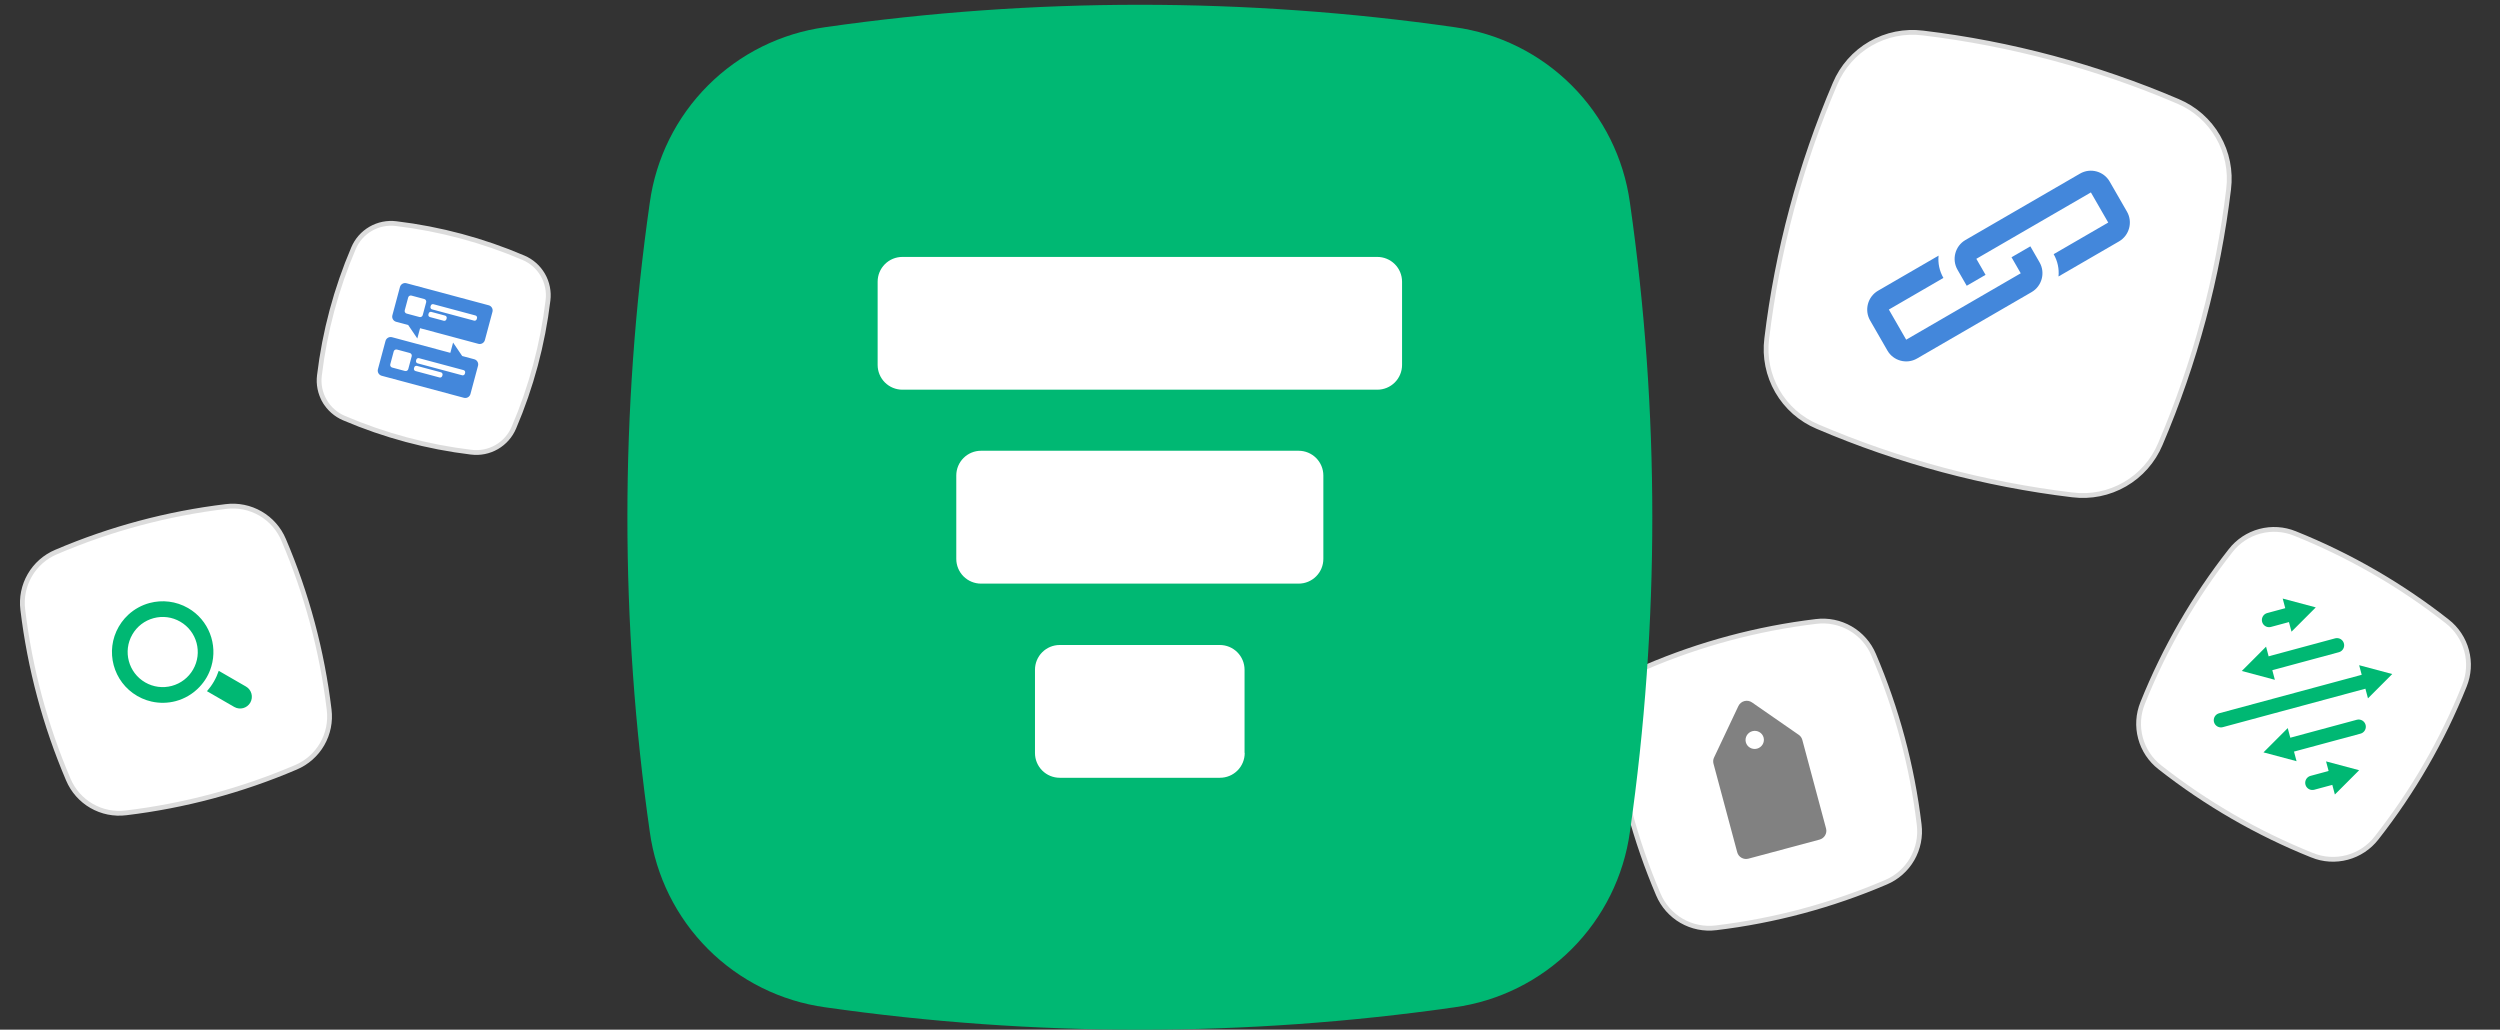
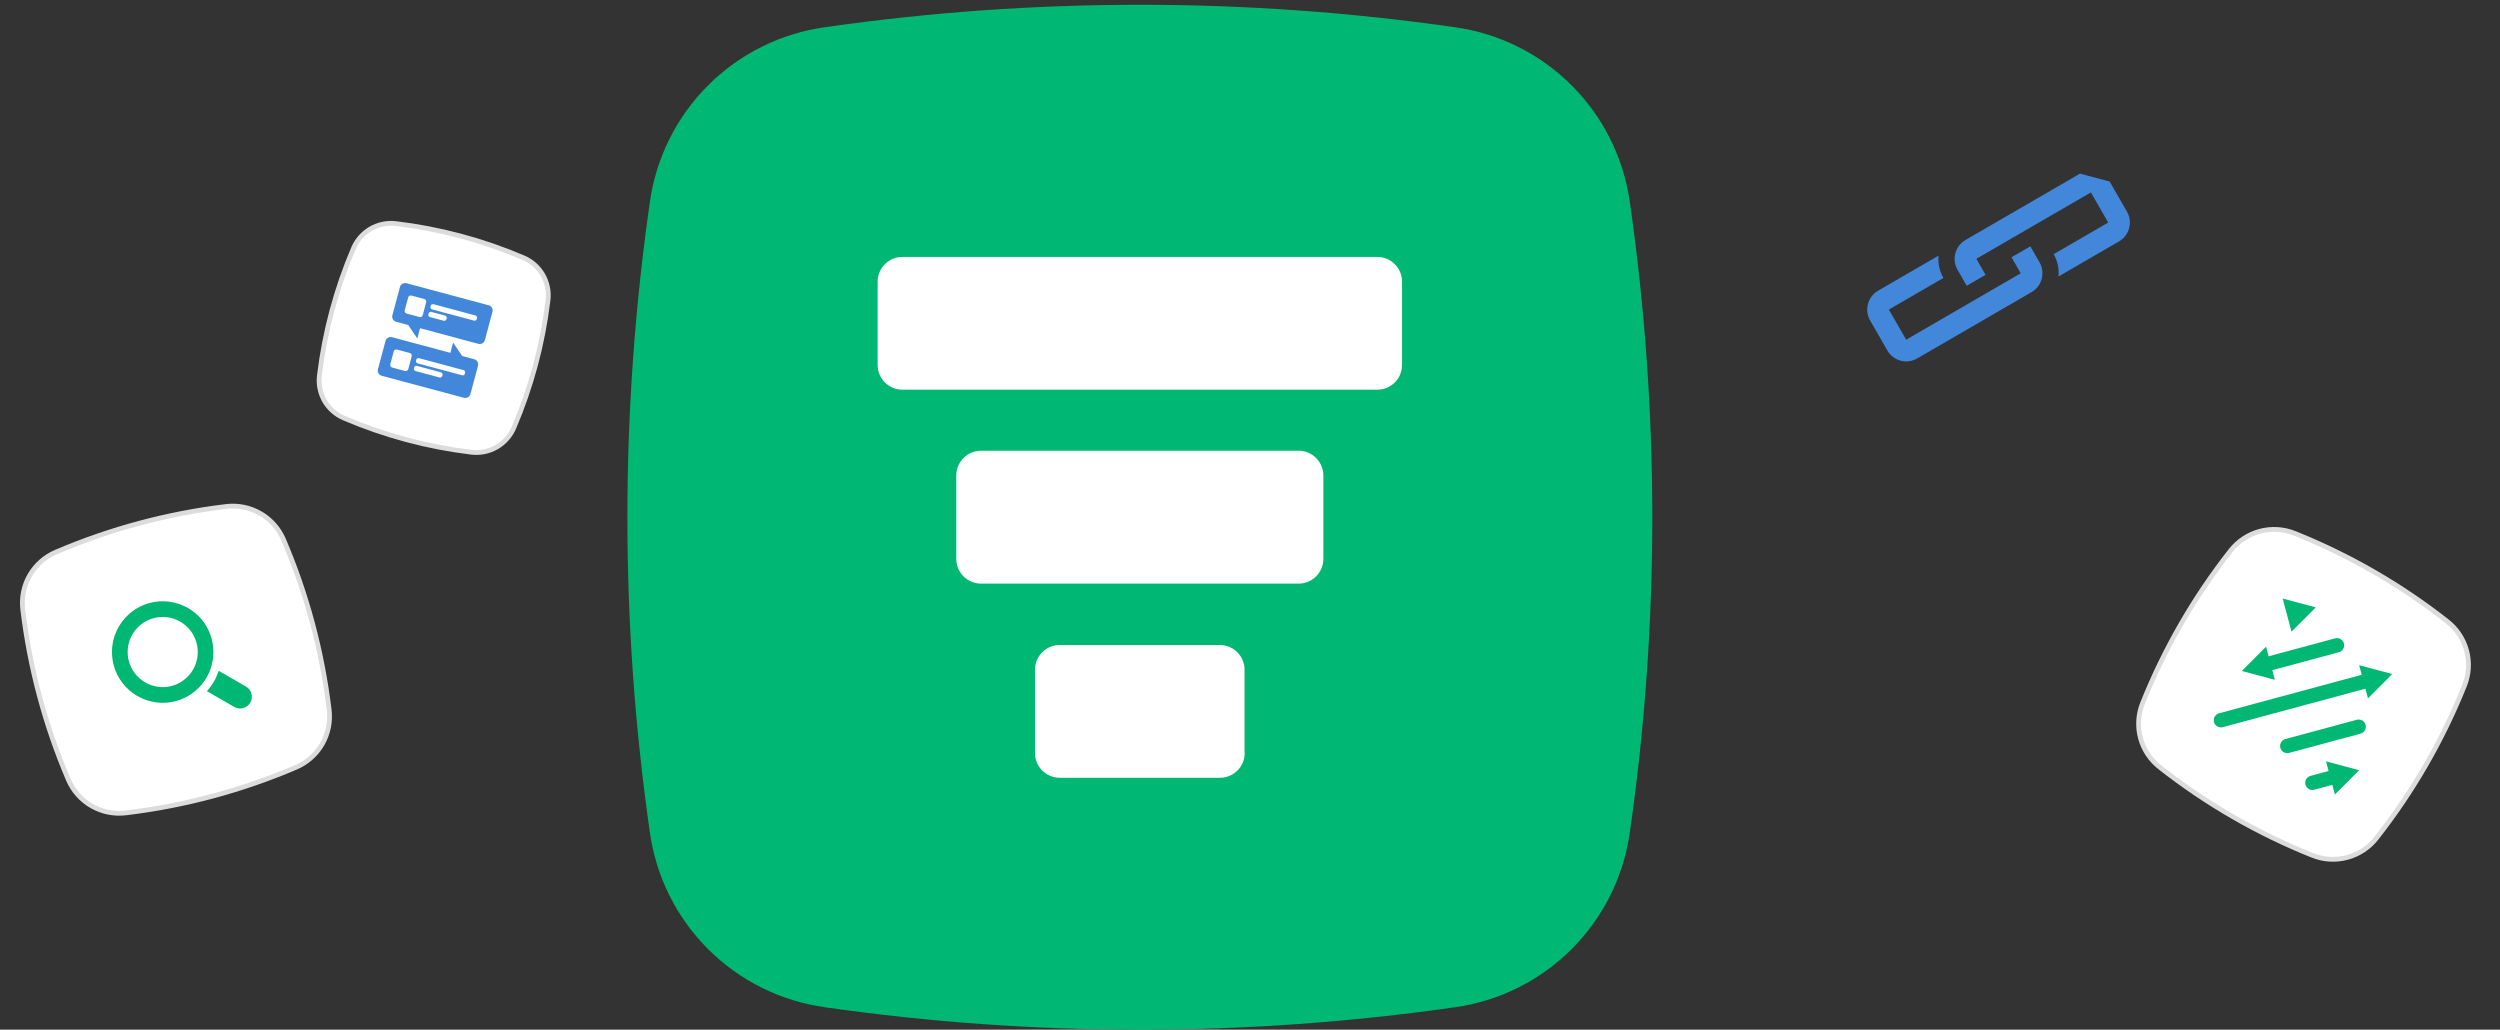
<svg xmlns="http://www.w3.org/2000/svg" fill="none" height="215" viewBox="0 0 522 215" width="522">
  <rect x="0" y="0" width="522" height="215" fill="#333333" stroke="none" />
  <clipPath id="a">
    <path d="m0 0h20v20h-20z" transform="matrix(.966 .259 -.259 .966 83.799 58.852)" />
  </clipPath>
  <path d="m98.397 94.42-.002-0c-9.144-1.099-18.085-3.495-26.554-7.115l-.002-.001c-1.711-.721-3.14-1.982-4.069-3.59l-.433.25.433-.25c-.928-1.608-1.306-3.476-1.075-5.319l0-.003c1.099-9.144 3.495-18.085 7.115-26.555l.001-.002c.722-1.711 1.982-3.139 3.59-4.067 1.608-.928 3.476-1.305 5.318-1.074l.003 0c9.144 1.099 18.086 3.495 26.555 7.115l.002.001c1.71.721 3.139 1.982 4.067 3.59s1.306 3.475 1.075 5.317v.003c-1.1 9.144-3.495 18.086-7.116 26.554l-.001.002c-.721 1.711-1.981 3.14-3.589 4.068s-3.475 1.306-5.317 1.076z" fill="#fff" stroke="#dcdcdc" />
  <g clip-path="url(#a)">
    <path d="m102.044 63.741-17.172-4.601c-.59-.158-1.203.195-1.361.786l-1.582 5.903c-.158.59.195 1.203.786 1.361l2.517.674 1.904 2.811.575-2.147 12.176 3.263c.59.158 1.202-.195 1.36-.786l1.582-5.903c.158-.59-.195-1.203-.786-1.361zm-17.143 1.733c-.295-.079-.472-.385-.393-.68l.719-2.683c.079-.295.385-.472.68-.393l2.683.719c.295.079.472.385.393.68l-.719 2.683c-.079.295-.385.472-.68.393zm8.311 1.18c-.065.241-.316.387-.558.322l-2.882-.772c-.241-.065-.387-.316-.322-.558l.053-.199c.065-.241.317-.387.558-.322l2.882.772c.241.065.387.316.322.558zm6.334-.028c-.065.241-.317.387-.558.322l-8.779-2.352c-.241-.065-.387-.317-.322-.558l.053-.199c.065-.241.317-.387.558-.322l8.779 2.352c.241.065.387.316.322.558zm-.521 8.384-2.517-.674-1.904-2.811-.575 2.147-12.176-3.263c-.59-.158-1.203.195-1.361.786l-1.582 5.903c-.158.59.195 1.203.786 1.361l17.172 4.601c.59.158 1.203-.195 1.361-.786l1.582-5.903c.158-.59-.195-1.203-.786-1.361zm-13.78 2.059c-.079.295-.385.472-.68.393l-2.683-.719c-.295-.079-.472-.385-.393-.68l.719-2.683c.079-.295.385-.472.68-.393l2.683.719c.295.079.472.385.393.68zm7.094 1.429c-.065.241-.317.387-.558.322l-5.023-1.346c-.241-.065-.387-.316-.322-.558l.053-.199c.065-.241.317-.387.558-.322l5.028 1.347c.241.065.387.317.322.558l-.053.199zm4.724-.46c-.065.241-.317.387-.558.322l-9.316-2.496c-.241-.065-.387-.316-.322-.558l.053-.199c.065-.241.316-.387.558-.322l9.316 2.496c.241.065.387.316.322.558z" fill="#4387db" />
  </g>
-   <path d="m393.769 184.224-.003.001c-11.306 4.833-23.243 8.032-35.451 9.5h-.002c-2.493.313-5.02-.198-7.196-1.454-2.176-1.257-3.882-3.19-4.857-5.505l-.001-.002c-4.833-11.307-8.032-23.244-9.5-35.452v-.002c-.312-2.493.199-5.019 1.456-7.195 1.256-2.175 3.189-3.88 5.504-4.855l.002-.001c11.306-4.833 23.243-8.032 35.451-9.5h.003c2.492-.312 5.018.199 7.193 1.455 2.175 1.255 3.88 3.188 4.856 5.502l.001.002c4.833 11.306 8.032 23.243 9.499 35.452v.002c.313 2.493-.197 5.019-1.453 7.195s-3.188 3.881-5.502 4.857z" fill="#fff" stroke="#dcdcdc" />
-   <path d="m375.584 153.436-9.765-6.771c-.977-.677-2.34-.312-2.847.763l-5.081 10.749c-.19.403-.228.853-.113 1.282l4.957 18.502c.269 1.003 1.324 1.601 2.344 1.327l14.836-3.975c1.02-.273 1.635-1.318 1.366-2.322l-4.958-18.502c-.114-.428-.373-.799-.739-1.053zm-8.709 2.881c-1.02.273-2.075-.324-2.344-1.328-.269-1.003.346-2.048 1.366-2.321s2.074.324 2.343 1.328c.269 1.003-.345 2.048-1.365 2.321z" fill="#818181" />
  <path d="m482.78 178.574-.003-.001c-11.412-4.577-22.114-10.756-31.784-18.351l-.002-.001c-1.984-1.542-3.41-3.69-4.06-6.117-.65-2.426-.49-4.999.458-7.326l.001-.003c4.577-11.412 10.756-22.115 18.351-31.785l.001-.002c1.542-1.983 3.69-3.408 6.116-4.058 2.427-.65 4.999-.489 7.326.459h.002c11.412 4.578 22.115 10.757 31.785 18.351l.002.002c1.983 1.542 3.408 3.689 4.058 6.115s.489 4.998-.457 7.324l-.001.003c-4.577 11.412-10.756 22.114-18.351 31.785l-.002.002c-1.541 1.983-3.688 3.409-6.115 4.059-2.426.651-4.998.491-7.325-.456z" fill="#fff" stroke="#dcdcdc" />
-   <path d="m478.562 128.164-4.783 1.291" stroke="#00b873" stroke-linecap="round" stroke-miterlimit="10" stroke-width="3" />
  <path d="m476.627 124.98 6.905 1.844-5.064 5.072z" fill="#00b873" />
  <path d="m487.61 162.159-4.783 1.29" stroke="#00b873" stroke-linecap="round" stroke-miterlimit="10" stroke-width="3" />
  <path d="m485.681 158.978 6.905 1.844-5.064 5.072z" fill="#00b873" />
  <path d="m487.96 134.736-14.893 4.022" stroke="#00b873" stroke-linecap="round" stroke-miterlimit="10" stroke-width="3" />
  <path d="m473.154 135.023-5.067 5.078 6.905 1.845z" fill="#00b873" />
  <path d="m492.485 151.738-14.899 4.019" stroke="#00b873" stroke-linecap="round" stroke-miterlimit="10" stroke-width="3" />
-   <path d="m477.68 152.025-5.064 5.072 6.905 1.844z" fill="#00b873" />
  <path d="m494.52 142.077-30.788 8.305" stroke="#00b873" stroke-linecap="round" stroke-miterlimit="10" stroke-width="3" />
  <path d="m492.592 138.896 6.904 1.844-5.064 5.073z" fill="#00b873" />
  <path d="m61.769 160.224-.002.001c-11.306 4.833-23.243 8.032-35.451 9.5h-.003c-2.493.313-5.02-.198-7.196-1.454-2.176-1.257-3.881-3.19-4.857-5.505l-.001-.002c-4.833-11.307-8.031-23.244-9.499-35.452l-0-.002c-.312-2.493.199-5.019 1.455-7.195 1.256-2.175 3.189-3.88 5.504-4.855l.002-.001c11.306-4.833 23.243-8.032 35.451-9.5h.003c2.492-.312 5.018.199 7.193 1.455 2.175 1.255 3.88 3.188 4.856 5.502l.001.002c4.833 11.306 8.032 23.243 9.499 35.452l0.0.002c.313 2.493-.198 5.019-1.453 7.195-1.256 2.176-3.188 3.881-5.503 4.857z" fill="#fff" stroke="#dcdcdc" />
  <path d="m52.262 146.709c-.338.585-.887.984-1.491 1.146s-1.279.091-1.865-.247l-5.691-3.286c.537-.611 1.024-1.281 1.441-2.004.418-.724.755-1.479 1.016-2.251l5.691 3.286c1.17.676 1.573 2.177.899 3.356zm-8.143-7.538c-.231.781-.549 1.541-.973 2.275s-.931 1.391-1.484 1.98c-1.366 1.445-3.089 2.464-4.944 2.961-1.636.438-3.378.482-5.072.1-.679-.151-1.351-.375-2.004-.668-.327-.146-.65-.311-.969-.495-5.064-2.924-6.801-9.409-3.878-14.472.184-.319.381-.624.591-.914.42-.58.889-1.11 1.402-1.58 1.276-1.179 2.806-2.011 4.442-2.45 2.618-.701 5.503-.404 8.043 1.055 4.33 2.5 6.219 7.605 4.851 12.197zm-6.484-9.367c-1.691-.977-3.668-1.239-5.556-.733s-3.469 1.721-4.445 3.412c-2.021 3.5-.82 7.98 2.679 10 1.691.977 3.668 1.239 5.556.733s3.469-1.721 4.445-3.412c2.021-3.5.82-7.98-2.679-10z" fill="#00b873" />
-   <path d="m432.731 103.336h-.002c-18.336-2.205-36.264-7.008-53.246-14.267l-.002-.001c-3.523-1.485-6.465-4.08-8.376-7.391-1.912-3.311-2.689-7.156-2.213-10.95v-.003c2.205-18.336 7.009-36.264 14.267-53.246l.001-.002c1.486-3.522 4.081-6.463 7.392-8.373 3.311-1.911 7.155-2.687 10.948-2.212l.002 0c18.336 2.205 36.264 7.009 53.246 14.267l.002.001c3.522 1.485 6.462 4.08 8.373 7.39s2.688 7.153 2.213 10.946v.003c-2.204 18.336-7.008 36.264-14.268 53.246l-.001.002c-1.484 3.523-4.079 6.464-7.389 8.376-3.31 1.911-7.154 2.689-10.947 2.214z" fill="#fff" stroke="#dcdcdc" />
-   <path d="m434.309 36.248-18.263 10.585-3.839 2.225-1.818 1.054c-2.16 1.252-2.908 4.042-1.663 6.207l.304.529 1.621 2.819 3.933-2.279-1.621-2.819-.305-.529 1.819-1.054 3.839-2.225 3.932-2.279 3.932-2.279 10.398-6.027 3.618 6.291-11.393 6.603c.842 1.464 1.167 3.092 1.011 4.657l12.636-7.324c2.16-1.252 2.908-4.042 1.663-6.207l-3.619-6.291c-1.244-2.164-4.025-2.91-6.185-1.657z" fill="#4387db" />
+   <path d="m434.309 36.248-18.263 10.585-3.839 2.225-1.818 1.054c-2.16 1.252-2.908 4.042-1.663 6.207l.304.529 1.621 2.819 3.933-2.279-1.621-2.819-.305-.529 1.819-1.054 3.839-2.225 3.932-2.279 3.932-2.279 10.398-6.027 3.618 6.291-11.393 6.603c.842 1.464 1.167 3.092 1.011 4.657l12.636-7.324c2.16-1.252 2.908-4.042 1.663-6.207l-3.619-6.291z" fill="#4387db" />
  <path d="m421.93 57.063-2.813 1.63-2.844 1.649-3.932 2.279-4.912 2.847-9.418 5.459-3.618-6.291 11.392-6.603c-.842-1.464-1.167-3.092-1.01-4.657l-12.636 7.324c-2.16 1.252-2.908 4.042-1.663 6.207l3.618 6.291c1.245 2.165 4.026 2.91 6.186 1.657l18.262-10.585 2.518-1.459 3.14-1.82c2.16-1.252 2.908-4.042 1.663-6.207l-1.926-3.348-3.932 2.279z" fill="#4387db" />
  <path d="m303.711 210.323c-43.582 6.236-87.829 6.236-131.41 0-9.263-1.277-17.854-5.547-24.465-12.158-6.612-6.612-10.881-15.203-12.158-24.466-6.237-43.581-6.237-87.828 0-131.41 1.279-9.261 5.549-17.849 12.161-24.459 6.611-6.609 15.201-10.877 24.462-12.154 43.581-6.236 87.828-6.236 131.41 0 9.259 1.279 17.846 5.548 24.455 12.157 6.61 6.609 10.878 15.197 12.157 24.456 6.239 43.581 6.239 87.829 0 131.41-1.276 9.261-5.544 17.851-12.154 24.463-6.609 6.611-15.198 10.881-24.458 12.161z" fill="#00b873" />
  <path d="m271.154 121.861h-66.319c-1.369 0-2.683-.544-3.651-1.512s-1.512-2.282-1.512-3.651v-17.418c0-1.369.544-2.683 1.512-3.651.968-.968 2.282-1.512 3.651-1.512h66.319c1.369 0 2.682.544 3.651 1.512.968.968 1.512 2.281 1.512 3.651v17.396c.003.68-.129 1.354-.387 1.983s-.638 1.2-1.118 1.682c-.479.482-1.049.864-1.677 1.125s-1.301.395-1.981.395zm21.595-45.656v-17.396c0-1.369-.544-2.683-1.513-3.651-.968-.968-2.281-1.512-3.65-1.512h-99.172c-1.369 0-2.682.544-3.651 1.512-.968.968-1.512 2.281-1.512 3.651v17.396c0 1.369.544 2.683 1.512 3.651.969.968 2.282 1.512 3.651 1.512h99.183c1.367-.003 2.677-.548 3.643-1.516.966-.968 1.509-2.28 1.509-3.647zm-32.886 80.997v-17.364c0-1.369-.544-2.682-1.512-3.65-.968-.969-2.281-1.513-3.651-1.513h-33.433c-1.37 0-2.683.544-3.651 1.513-.968.968-1.512 2.281-1.512 3.65v17.397c0 1.369.544 2.682 1.512 3.651.968.968 2.281 1.512 3.651 1.512h33.444c.683.003 1.359-.13 1.99-.39s1.205-.643 1.687-1.126.864-1.057 1.122-1.689c.259-.632.39-1.309.386-1.991z" fill="#fff" />
</svg>